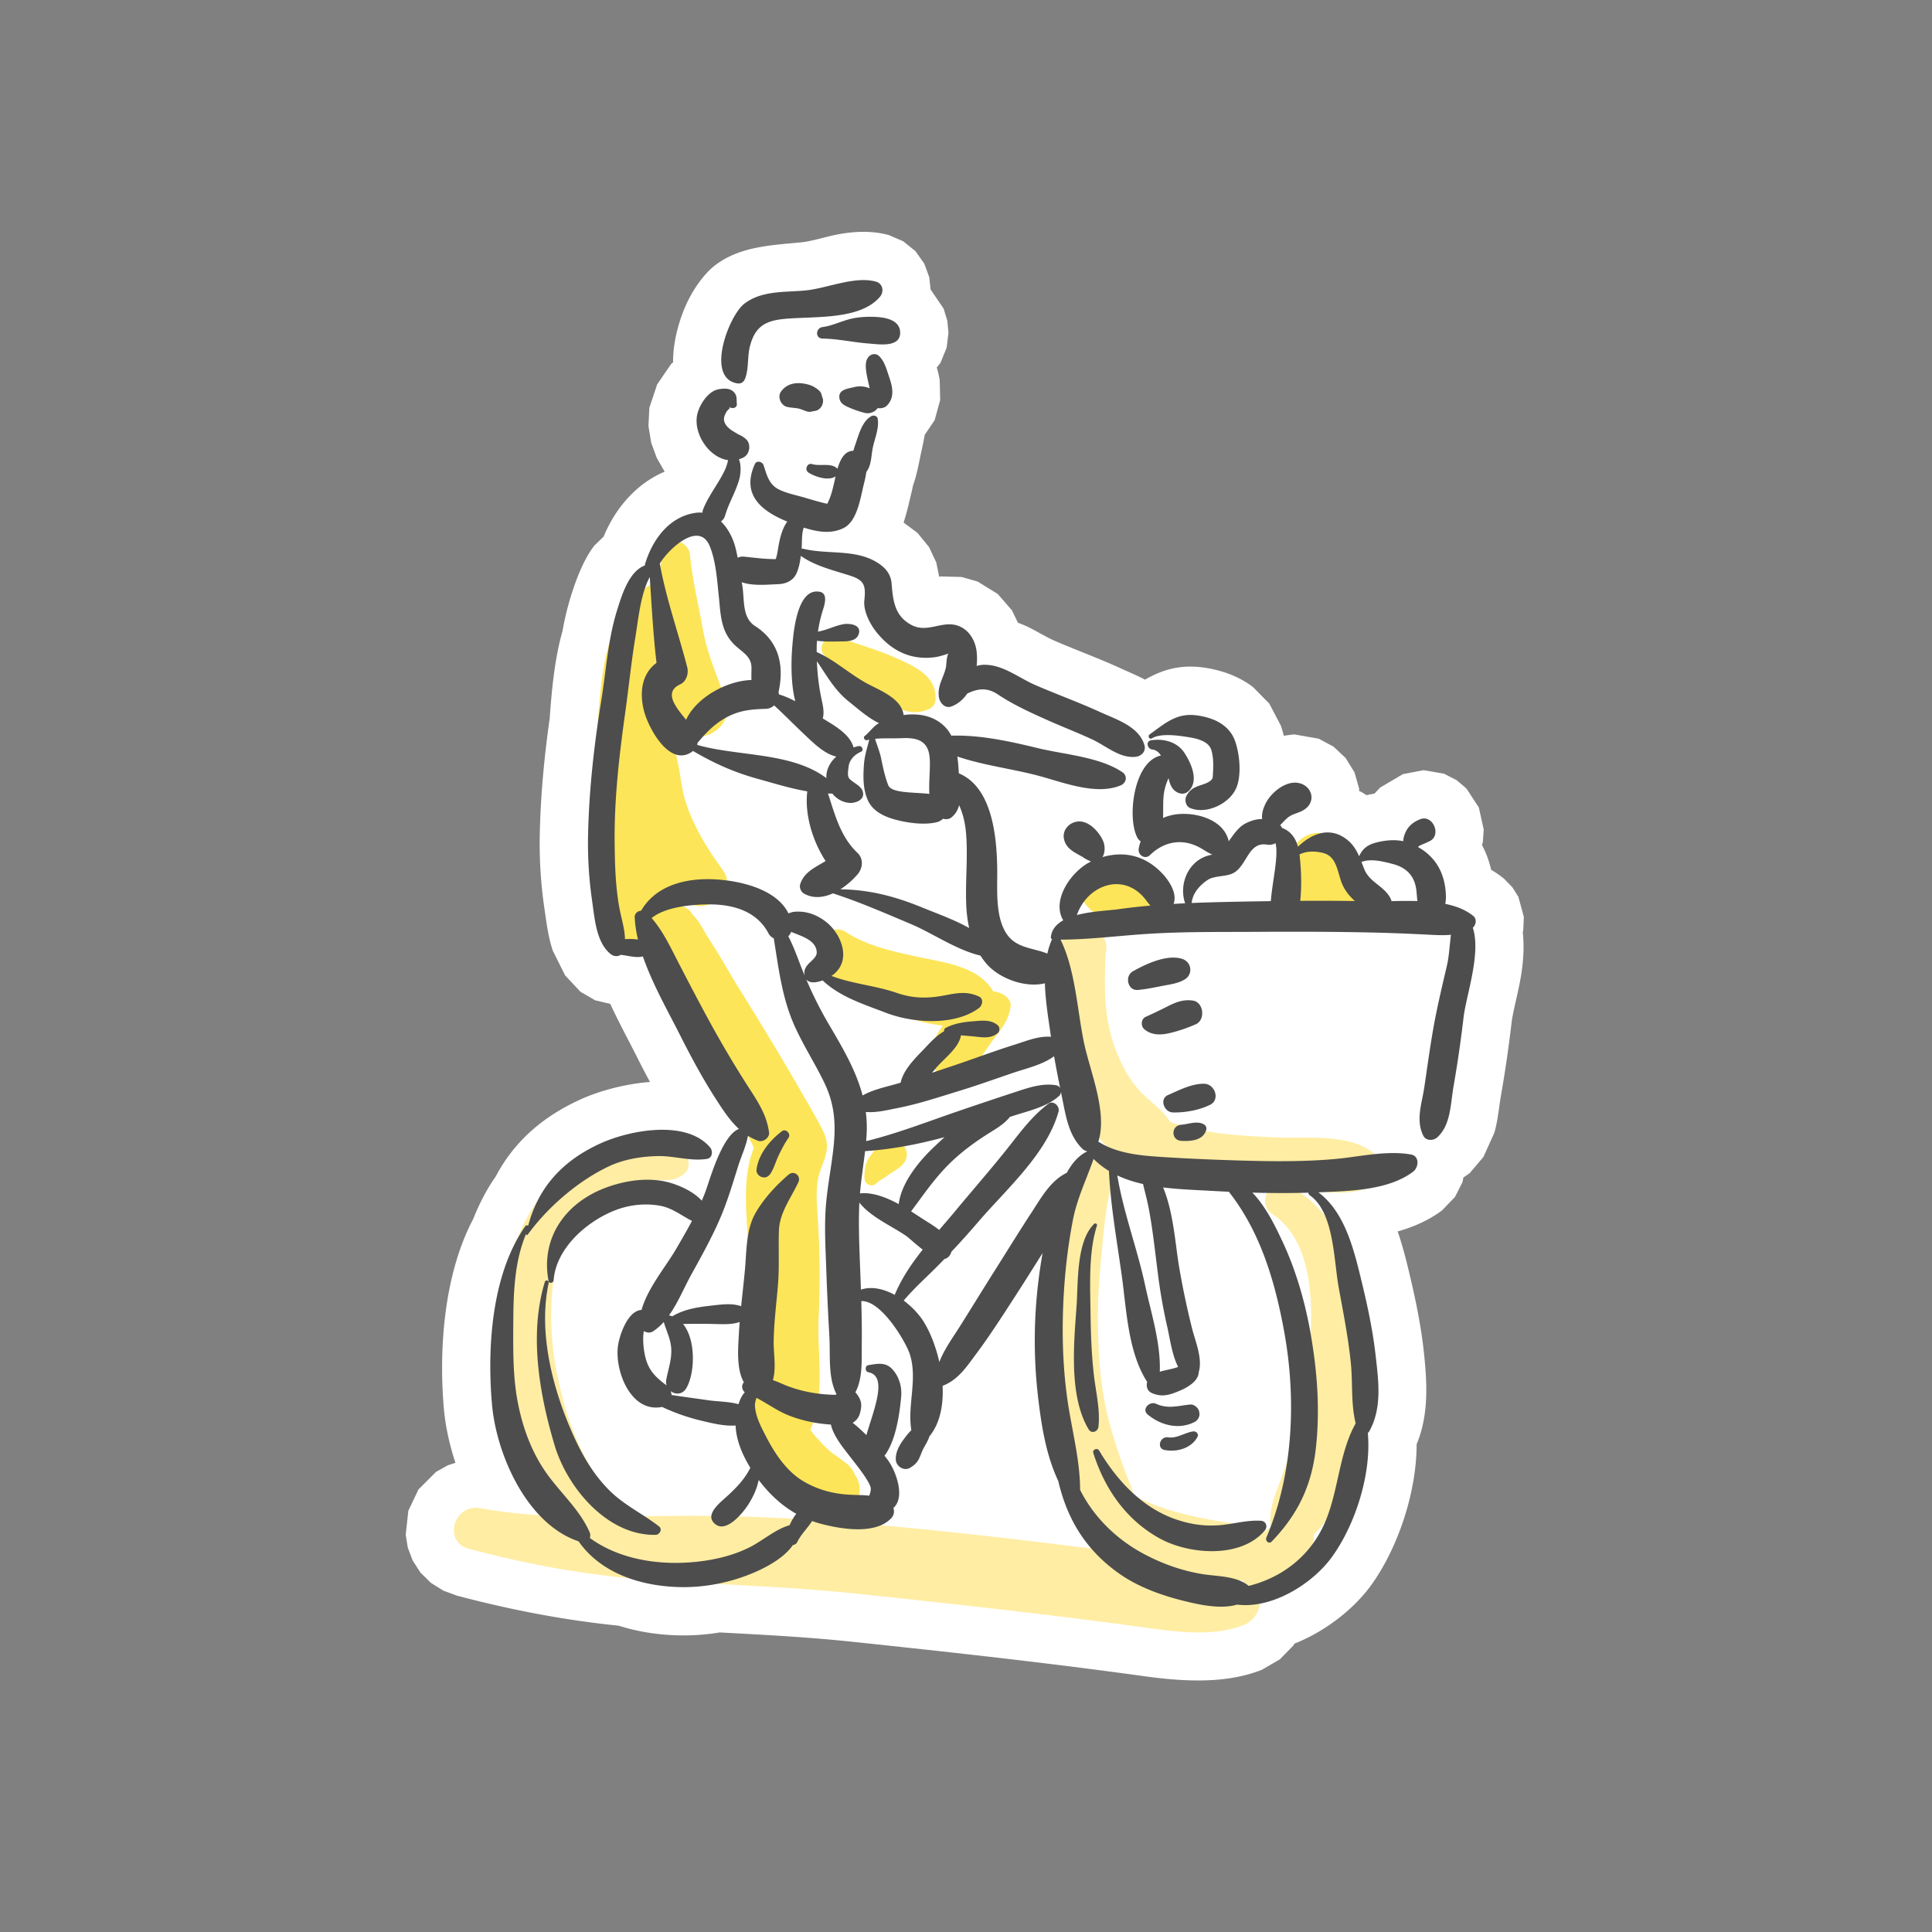
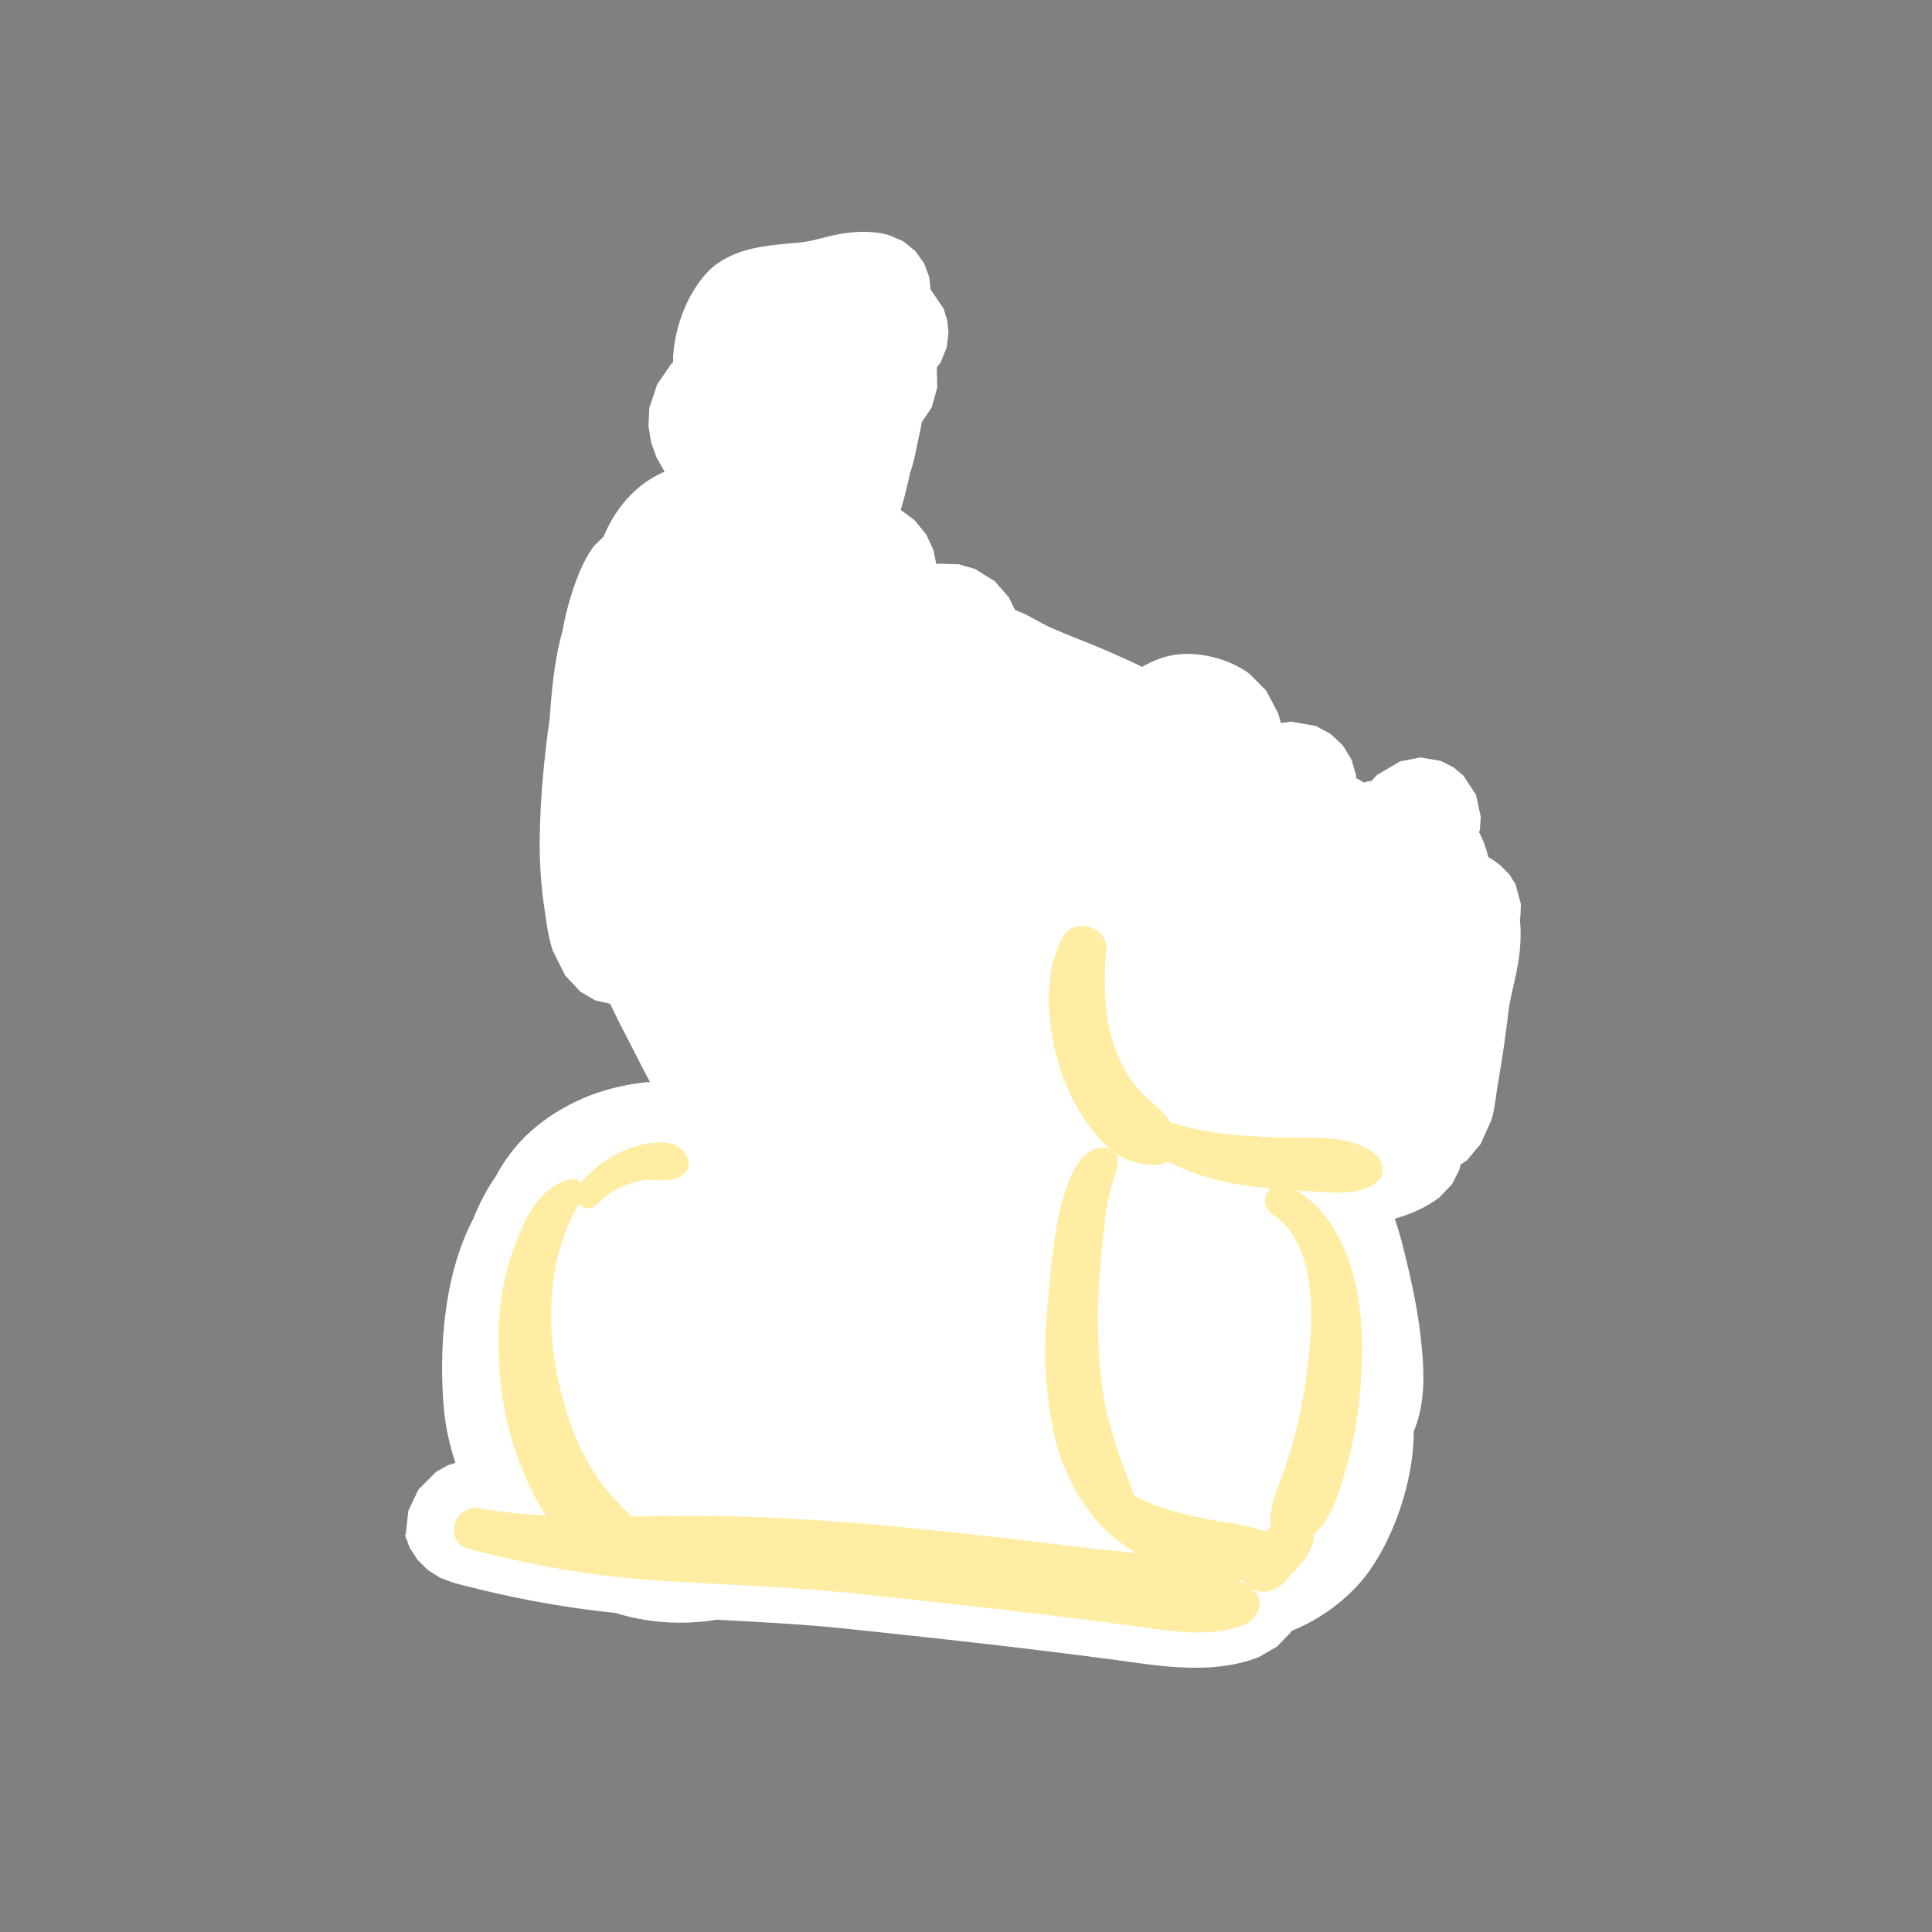
<svg xmlns="http://www.w3.org/2000/svg" width="200" height="200" fill="none" viewBox="0 0 200 200">
  <rect x="0" y="0" width="200" height="200" fill="#808080" stroke="none" />
-   <path fill="#fff" fill-rule="evenodd" d="M47.147 151.433c-.638-1.929-1.043-3.858-1.197-5.61-.541-6.161.01-13.901 3.027-19.614.617-1.538 1.385-3.08 2.333-4.404 1.857-3.541 4.803-6.213 8.899-8.044h.002c1.833-.819 4.456-1.556 7.076-1.753a109.7 109.7 0 0 1-1.404-2.7c-.84-1.665-1.833-3.495-2.713-5.39l-1.561-.366-1.522-.887-1.586-1.693-1.272-2.546c-.492-1.447-.684-3.108-.881-4.446a46.188 46.188 0 0 1-.47-7.624c.082-4.004.462-8.007 1.026-11.974.206-2.937.51-6.2 1.33-9.07a29.55 29.55 0 0 1 .842-3.523c.477-1.536 1.26-3.775 2.454-5.314l.958-.93c1.213-2.93 3.377-5.482 6.322-6.72l-.02-.024-.808-1.41-.57-1.56-.284-1.725.094-1.892v-.002l.804-2.414 1.464-2.137.187-.147c-.02-1.962.557-4.304 1.454-6.194.848-1.788 1.984-3.155 2.85-3.825 2.587-2 5.872-2.104 8.929-2.407 1.236-.122 2.668-.626 4.053-.867 1.783-.311 3.52-.314 5.07.12l1.469.635L94.769 26l.913 1.293.516 1.405.136 1.27 1.354 1.988.379 1.25.118 1.246-.188 1.539-.643 1.574-.378.475c.129.439.234.882.302 1.318l.049 2.059-.577 2.087-1.025 1.508c-.13.808-.327 1.61-.48 2.363-.19.93-.388 1.942-.726 2.864-.098.498-.215.962-.3 1.32-.166.709-.38 1.62-.678 2.536l1.442 1.074 1.195 1.47.746 1.59.297 1.466a7.44 7.44 0 0 1 .202-.023l2.116.058 1.668.473 2.082 1.287 1.466 1.693.619 1.278c.243.09.484.187.724.292 1.047.459 2.039 1.129 3.071 1.576 2.244.974 4.549 1.809 6.775 2.827.808.369 1.719.75 2.588 1.2 1.702-.972 3.48-1.558 5.837-1.28 1.926.229 3.837.897 5.331 2.039l1.697 1.72 1.203 2.299c.11.32.208.665.293 1.028l1.064-.142 2.555.449 1.524.816 1.271 1.19.911 1.485.482 1.686v.252l.211.073.556.345a12.3 12.3 0 0 1 .817-.165l.589-.625 2.364-1.391.002-.001 2.125-.407 2.114.366 1.308.669 1.012.855 1.292 1.973.504 2.293-.093 1.306-.087.286c.419.788.737 1.646.95 2.57a9.8 9.8 0 0 1 1.332.919l.002.002.855.874.633 1.009.561 2.064-.06 1.403-.05.178c.137 1.25.093 2.613-.101 3.996-.281 2-.901 4.062-1.063 5.417a134.594 134.594 0 0 1-1.084 7.451c-.221 1.25-.327 2.666-.703 3.925l-1.127 2.49-1.419 1.673-.651.45-.096.484-.77 1.519-1.331 1.389-.003.002c-1.332 1.003-2.909 1.712-4.601 2.189.4 1.173.725 2.355 1.003 3.49.709 2.892 1.344 5.796 1.679 8.759.371 3.281.571 6.697-.722 9.779 0 5.059-1.987 10.824-4.705 14.587-1.756 2.432-4.714 4.777-7.943 6.053l-.103.184-1.406 1.443-1.867 1.082h-.001c-3.711 1.468-8.026 1.236-12.217.658a627.476 627.476 0 0 0-9.667-1.258c-6.844-.838-13.702-1.582-20.56-2.306-4.555-.481-9.112-.717-13.67-.96a22.908 22.908 0 0 1-3.7.308c-2.262.001-4.588-.314-6.757-1.006h-.004c-5.694-.583-11.156-1.633-16.773-3.119l-1.38-.511-1.285-.803-1.088-1.07-.807-1.253-.5-1.33L42 158.88l.27-2.486 1.049-2.204 1.822-1.823 1.206-.676.8-.259Z" clip-rule="evenodd" />
+   <path fill="#fff" fill-rule="evenodd" d="M47.147 151.433c-.638-1.929-1.043-3.858-1.197-5.61-.541-6.161.01-13.901 3.027-19.614.617-1.538 1.385-3.08 2.333-4.404 1.857-3.541 4.803-6.213 8.899-8.044h.002c1.833-.819 4.456-1.556 7.076-1.753a109.7 109.7 0 0 1-1.404-2.7c-.84-1.665-1.833-3.495-2.713-5.39l-1.561-.366-1.522-.887-1.586-1.693-1.272-2.546c-.492-1.447-.684-3.108-.881-4.446a46.188 46.188 0 0 1-.47-7.624c.082-4.004.462-8.007 1.026-11.974.206-2.937.51-6.2 1.33-9.07a29.55 29.55 0 0 1 .842-3.523c.477-1.536 1.26-3.775 2.454-5.314l.958-.93c1.213-2.93 3.377-5.482 6.322-6.72l-.02-.024-.808-1.41-.57-1.56-.284-1.725.094-1.892v-.002l.804-2.414 1.464-2.137.187-.147c-.02-1.962.557-4.304 1.454-6.194.848-1.788 1.984-3.155 2.85-3.825 2.587-2 5.872-2.104 8.929-2.407 1.236-.122 2.668-.626 4.053-.867 1.783-.311 3.52-.314 5.07.12l1.469.635L94.769 26l.913 1.293.516 1.405.136 1.27 1.354 1.988.379 1.25.118 1.246-.188 1.539-.643 1.574-.378.475l.049 2.059-.577 2.087-1.025 1.508c-.13.808-.327 1.61-.48 2.363-.19.93-.388 1.942-.726 2.864-.098.498-.215.962-.3 1.32-.166.709-.38 1.62-.678 2.536l1.442 1.074 1.195 1.47.746 1.59.297 1.466a7.44 7.44 0 0 1 .202-.023l2.116.058 1.668.473 2.082 1.287 1.466 1.693.619 1.278c.243.09.484.187.724.292 1.047.459 2.039 1.129 3.071 1.576 2.244.974 4.549 1.809 6.775 2.827.808.369 1.719.75 2.588 1.2 1.702-.972 3.48-1.558 5.837-1.28 1.926.229 3.837.897 5.331 2.039l1.697 1.72 1.203 2.299c.11.32.208.665.293 1.028l1.064-.142 2.555.449 1.524.816 1.271 1.19.911 1.485.482 1.686v.252l.211.073.556.345a12.3 12.3 0 0 1 .817-.165l.589-.625 2.364-1.391.002-.001 2.125-.407 2.114.366 1.308.669 1.012.855 1.292 1.973.504 2.293-.093 1.306-.087.286c.419.788.737 1.646.95 2.57a9.8 9.8 0 0 1 1.332.919l.002.002.855.874.633 1.009.561 2.064-.06 1.403-.05.178c.137 1.25.093 2.613-.101 3.996-.281 2-.901 4.062-1.063 5.417a134.594 134.594 0 0 1-1.084 7.451c-.221 1.25-.327 2.666-.703 3.925l-1.127 2.49-1.419 1.673-.651.45-.096.484-.77 1.519-1.331 1.389-.003.002c-1.332 1.003-2.909 1.712-4.601 2.189.4 1.173.725 2.355 1.003 3.49.709 2.892 1.344 5.796 1.679 8.759.371 3.281.571 6.697-.722 9.779 0 5.059-1.987 10.824-4.705 14.587-1.756 2.432-4.714 4.777-7.943 6.053l-.103.184-1.406 1.443-1.867 1.082h-.001c-3.711 1.468-8.026 1.236-12.217.658a627.476 627.476 0 0 0-9.667-1.258c-6.844-.838-13.702-1.582-20.56-2.306-4.555-.481-9.112-.717-13.67-.96a22.908 22.908 0 0 1-3.7.308c-2.262.001-4.588-.314-6.757-1.006h-.004c-5.694-.583-11.156-1.633-16.773-3.119l-1.38-.511-1.285-.803-1.088-1.07-.807-1.253-.5-1.33L42 158.88l.27-2.486 1.049-2.204 1.822-1.823 1.206-.676.8-.259Z" clip-rule="evenodd" />
  <path fill="#FFEDA3" fill-rule="evenodd" d="M129.4 164.374c.11.083.22.167.328.254 1.395 1.118.373 3.058-.945 3.58-2.942 1.164-6.371.812-9.694.354a625.105 625.105 0 0 0-9.743-1.268c-6.872-.841-13.757-1.588-20.642-2.315-6.903-.729-13.81-.911-20.732-1.372-6.691-.445-12.947-1.555-19.418-3.267-2.758-.73-1.568-4.711 1.16-4.21 2.22.407 4.504.636 6.81.759a22.233 22.233 0 0 1-1.183-2.006c-2.046-3.917-3.195-8.097-3.588-12.494-.383-4.274-.116-8.75 1.31-12.829 1.08-3.088 2.717-6.865 6.12-7.5.403-.076.74.108.882.42 1.438-1.607 3.316-3.036 5.373-3.707 1.732-.565 4.779-1.112 5.682.982.246.568.272 1.208-.215 1.672-1.316 1.253-2.896.482-4.514.803-1.825.363-3.255 1.091-4.566 2.419-.652.66-1.455.475-1.924-.041-.253.696-.74 1.309-1.01 2.001-.643 1.66-1.201 3.348-1.487 5.111-.572 3.545-.425 7.377.329 10.884.797 3.704 2.053 7.442 4.249 10.566.944 1.342 2.112 2.497 3.23 3.692l.119.127c1.725-.024 3.438-.057 5.12-.07 6.93-.051 13.805.348 20.704.97 6.905.623 13.798 1.411 20.677 2.273 1.842.231 3.819.385 5.81.603-1.652-.953-3.824-2.63-4.956-4.477a10.238 10.238 0 0 1-1.412-2.086c-.988-1.933-1.798-3.927-2.229-6.06-.881-4.357-1.043-8.733-.579-13.15.328-3.122.933-17.384 6.363-16.092l.062.017c-.56-.469-1.092-1.036-1.629-1.702a20.15 20.15 0 0 1-3.543-6.682c-1.289-4.173-1.874-9.562.324-13.546 1.257-2.277 5.016-.837 4.428 1.616-.173 3.58-.25 6.871 1.117 10.312.591 1.487 1.429 3.016 2.547 4.173.608.629 1.294 1.151 1.926 1.752.416.395.75.83 1.077 1.297 3.514 1.253 7.303 1.447 11.01 1.606 3.2.138 8.107-.502 10.498 2.041.811.864.609 2.143-.359 2.782-1.677 1.108-3.864.942-5.801.812-.757-.05-1.514-.101-2.271-.155 5.395 3.309 6.876 10.822 6.783 16.71-.058 3.71-.418 7.596-1.416 11.181-.68 2.445-1.541 6.025-3.591 7.706.061.368.011.767-.168 1.146a4.751 4.751 0 0 1-.082.167 2.524 2.524 0 0 1-.037.105c-.173.475-.343.83-.687 1.205-.326.356-.601.766-.933 1.113-.832.869-1.472 1.867-2.727 2.159a2.589 2.589 0 0 1-1.957-.341Zm-1.153-.765c.31.183.611.377.904.584a2.274 2.274 0 0 1-.516-.602 8.59 8.59 0 0 1-.388.018Zm-10.87-8.817c1.373.776 2.848 1.302 4.38 1.726 1.926.533 3.916.909 5.895 1.182.881.122 1.65.366 2.508.556a3 3 0 0 1 .739.299l.063-.045c.177-.125.385-.278.608-.425a2.702 2.702 0 0 1-.081-.664c-.004-1.376.5-2.691 1.04-4.116a48.773 48.773 0 0 0 2.598-10.066c.747-5.081 1.696-14.181-3.372-17.522-1.118-.737-.954-2.039-.211-2.707a91.385 91.385 0 0 1-1.568-.154c-3.189-.341-6.261-1.185-9.101-2.604-.351.23-.796.361-1.335.347-1.632-.043-2.895-.443-4.015-1.202.141.206.222.452.214.698-.035 1.05-.526 2.092-.789 3.103-.37 1.417-.548 2.851-.692 4.306-.288 2.906-.604 5.847-.603 8.768 0 3.65.226 7.408 1.176 10.947a56.549 56.549 0 0 0 1.758 5.412c.257.678.59 1.414.788 2.161Z" clip-rule="evenodd" />
-   <path fill="#FDE559" fill-rule="evenodd" d="M68.93 99.649a4.485 4.485 0 0 1-1.424-.247c-3.831-1.271-5.227-6.118-5.742-9.73-.548-3.842-.541-7.606-.142-11.464.588-5.678.16-15.372 6.37-17.98a.932.932 0 0 1 .124-.04c.158-1.09.339-2.15.516-3.158.298-1.692 2.65-1.102 2.792.378.246 2.594.884 5.212 1.346 7.777.484 2.693 1.552 4.934 2.416 7.48.87 2.566-2.917 4.93-4.687 2.728-1.618-2.011-2.403-4.422-2.698-6.963a64.045 64.045 0 0 0-.125 3.999c-.005.928-.021 1.857-.038 2.787.148-.012.306.004.458.045 0-.01.003-.02.004-.028 2.14.768 2.188 5.394 2.736 7.304.794 2.77 2.314 5.227 3.986 7.527 1.61 2.215-1.406 4.519-3.466 3.466a8.513 8.513 0 0 1-1.941-1.364c.063.12.128.24.195.36.202.354.469.777.74 1.237a1.754 1.754 0 0 1 1.359.943c.718.674 1.169 1.719 1.796 2.672 1.098 1.67 2.056 3.433 3.114 5.13 2.313 3.714 4.589 7.471 6.76 11.27.625 1.093 1.27 2.181 1.828 3.311 1.045 2.12-.288 3.262-.572 5.227-.181 1.259-.054 2.645.028 3.91.222 3.441.242 6.851.08 10.298-.168 3.601.724 8.041-.81 11.369a1.842 1.842 0 0 1-.054.109c.216.307.447.602.7.877.593.639 1.15 1.259 1.869 1.756.24.166 1.187.836 1.402 1.051.295.297.518.635.67 1.015.926 1.281.477 3.402-1.245 3.768-1.615.344-2.99.498-4.466-.565-1.247-.899-2.38-1.868-3.231-3.165-1.317-2.005-2.754-4.775-2.44-7.25.102-.791.5-1.436 1.042-1.825-.26-1.329-.354-2.701-.45-3.908-.233-2.959-.206-5.887-.201-8.852.007-3.922-.98-8.343.517-12.086-1.772-3.601-3.784-7.106-5.563-10.7-1.22-2.465-2.55-5.149-3.341-7.786-.062-.206-.135-.436-.212-.683Zm2.968-4.367.014.097-.01-.093-.004-.004Zm25.703 10.89c-2.127-.231-4.363-1.034-5.936-1.618-3.111-1.153-6.566-2.756-6.952-6.44-.148-1.405 1.728-2.396 2.85-1.635 2.034 1.378 4.914 2.027 7.278 2.54 2.624.572 6.175.937 7.795 3.322.065.095.119.193.164.292.252.019.505.075.755.174.547.217 1.141.715 1.059 1.39-.196 1.61-1.223 2.617-2.132 3.901-1 1.412-1.867 3.108-3.744 3.433-.994.173-1.795-.256-2.142-1.216-.545-1.511.097-2.927 1.005-4.143Zm-6.88 16.327a.727.727 0 0 1-1.23-.509c-.021-.706.05-1.513.45-2.113.455-.68.937-1.23 1.636-1.662.708-.437 1.674-.157 2.086.547.453.773.12 1.594-.547 2.085-.146.107-.385.287-.67.46-.133.081-.267.162-.393.253-.137.096-.167.118-.091.068-.397.323-.863.523-1.24.871Zm-5.308-54.581c-.913-.77.057-2.373 1.162-1.996 2.29.779 4.507 1.404 6.719 2.434 1.748.815 3.62 1.796 3.563 3.989-.01.39-.208.813-.572.996-2.175 1.102-3.991-.378-5.803-1.518-1.852-1.165-3.406-2.505-5.07-3.905Zm26.392 23.413c.211-1.133 1.565-2.112 2.584-1.381a.82.82 0 0 1 .099.007c.061.013.105.022.132.029.133.018.267.035.4.054.442.079.868.243 1.307.342.602.135 1.248.313 1.768.656.444.292.767.563 1.073 1.006.135.176.235.37.302.583l-.037-.132c.772 1.04-.044 2.62-1.188 2.919.648-.168-1.121.306-1.185.305-.465-.013-.937-.054-1.388-.173-.664-.175-1.329-.492-1.943-.808-.733-.378-1.256-.9-1.683-1.603a2.354 2.354 0 0 1-.255-1.75l.014-.054Zm1.912-1.396a5.97 5.97 0 0 1-.119-.05c-.581.033-.284.043.119.05Zm25.405-.795c.014.022.048.09.104.207.083.189.166.38.273.558.19.168.912.68.234.239 1.51.986 2.137 2.92 1.189 4.538-.942 1.61-2.94 2.034-4.539 1.19-1.574-.83-2.588-2.364-2.924-4.094-.298-1.537-.101-3.758 1.149-4.848.944-.823 2.502-1.035 3.418 0a4.22 4.22 0 0 1 .958 1.75c.044.154.088.308.138.46Zm.087.237.012.028-.012-.028Z" clip-rule="evenodd" />
-   <path fill="#4D4D4D" fill-rule="evenodd" d="M83.872 42.636a1.192 1.192 0 0 1-.495-.101c-.207-.064-.403-.158-.611-.217-.384-.107-.791-.084-1.277-.192-.64-.142-1.04-1.028-.643-1.583.589-.827 1.513-.996 2.469-.815.37.07.762.187 1.077.399.236.158.453.304.6.556 0 .008.155.502.195.618.096.5-.223 1.126-.756 1.219.408-.072-.525.102-.56.116Zm1.315-1.335a.7.7 0 0 0-.02-.08c.033.113.035.124.02.08Zm5.677.939a1.295 1.295 0 0 1-1.38.495 10.26 10.26 0 0 1-1.618-.563c-.504-.22-.956-.46-.98-1.078-.031-.804.973-.872 1.538-1.02a2.513 2.513 0 0 1 1.602.124 1.637 1.637 0 0 0-.02-.096c-.094-.434-.202-.863-.28-1.3-.095-.55-.218-1.302.13-1.785.276-.382.79-.503 1.154-.15.582.57.773 1.399 1.028 2.14.35 1.02.614 2.104-.208 2.964-.241.252-.622.336-.966.269ZM59.896 159.56c-5.351-1.793-8.508-8.979-8.965-14.175-.517-5.883-.038-13.476 3.444-18.447a.205.205 0 0 1 .3-.053c1.068-4.021 3.618-6.79 7.575-8.559 2.993-1.337 8.792-2.446 11.257.452.309.363.26 1.092-.314 1.187-1.665.277-3.368-.316-5.058-.287-1.75.03-3.553.323-5.15 1.082-3.165 1.508-6.297 4.212-8.361 7.056-.055.075-.17.031-.151-.064l.015-.076c-1.2 2.793-1.332 5.966-1.35 8.968-.014 2.748-.071 5.673.436 8.383.479 2.561 1.354 5.052 2.823 7.223 1.475 2.178 3.574 3.936 4.636 6.353a.86.86 0 0 1 .028.61c2.905 2.113 6.722 2.775 10.274 2.528 2.149-.149 4.347-.601 6.285-1.577 1.32-.665 2.71-1.891 4.118-2.275.19-.423.412-.834.696-1.179-1.264-.71-2.372-1.664-3.345-2.817a17.338 17.338 0 0 1-.55-.686c-.178.881-.542 1.7-1.072 2.536-.507.801-2.2 2.92-3.363 2.079-1.206-.871.204-2.076.905-2.7 1.023-.909 2.056-1.93 2.666-3.177-.832-1.351-1.482-2.897-1.523-4.377-1.184.087-2.498-.249-3.55-.499a21.104 21.104 0 0 1-4.064-1.423c-3.195.634-4.853-3.591-4.583-6.172.122-1.172 1.016-3.812 2.46-3.87.619-2.255 2.496-4.451 3.598-6.347.552-.951 1.108-1.9 1.622-2.869-1.07-.536-2.03-1.333-3.281-1.564-1.567-.291-3.208-.109-4.693.471-2.897 1.132-6.1 3.905-6.351 7.239-.021.283-.467.385-.526.071-.85-4.552 1.849-8.248 6.202-9.756 2.03-.704 4.38-1.015 6.477-.381 1.08.327 2.359.927 3.187 1.827.133-.31.26-.622.379-.939.43-1.149 1.698-5.815 3.463-6.49-.926-.845-1.628-1.928-2.348-3.04-1.404-2.17-2.633-4.462-3.796-6.769-1.225-2.428-2.825-5.224-3.795-8.047a2.483 2.483 0 0 1-.716.055c-.532-.03-1.055-.166-1.588-.221-.296.204-.721.17-1.038-.083-1.503-1.203-1.654-3.723-1.916-5.507a41.202 41.202 0 0 1-.418-6.796c.096-4.677.624-9.35 1.372-13.966.49-3.033.688-6.28 1.602-9.22.474-1.526 1.226-4.125 2.916-4.741a.606.606 0 0 1 .027-.202c.75-2.437 2.422-4.777 5.094-5.222.292-.05.57-.058.836-.033a.86.86 0 0 1 .06-.34c.459-1.164 1.167-2.118 1.786-3.191.298-.517.58-1.038.732-1.62.027-.103.049-.2.07-.29-1.955-.265-3.545-2.655-3.22-4.59.174-1.03 1.11-2.561 2.26-2.752.52-.086 1.126-.133 1.536.276.385.385.286.766.329 1.245.036.407-.417.515-.703.366-.107.03-.112.057-.016.079-.142.128-.29.253-.381.424-.18.333-.315.655-.174 1.024.237.622.88.926 1.44 1.264.285.12.519.26.768.477.572.498.425 1.569-.246 1.908-.157.08-.315.143-.472.19.264.636.184 1.54.029 2.092-.364 1.294-1.084 2.442-1.457 3.726a1.098 1.098 0 0 1-.435.62c.753.718 1.268 1.759 1.523 2.782.08.324.148.65.208.976.185-.096.415-.142.69-.113 1.077.11 2.168.26 3.256.25l.05-.167c.094-.313.139-.617.192-.94.126-.758.364-2.011.953-2.771-2.588-1.064-4.814-2.721-3.36-5.957.19-.42.783-.247.904.119.335 1.01.55 1.999 1.589 2.51.81.398 1.703.566 2.565.815.242.07 2.409.72 2.447.647.407-.778.593-1.67.786-2.52l.065-.294c-.762.497-2.11.035-2.791-.39-.456-.283-.165-1.051.373-.884.803.25 1.983-.178 2.608.476l.008.008c.266-.913.72-1.87 1.64-1.858.077-.275.167-.54.25-.78.335-.964.672-2.287 1.622-2.814.23-.127.6-.027.65.265.168.988-.314 2.066-.512 3.035-.167.818-.137 1.82-.663 2.472-.073.583-.236 1.163-.331 1.568-.3 1.275-.663 3.558-2.001 4.234-1.326.67-2.78.403-4.145-.033-.242.636-.167 1.524-.225 2.188a.423.423 0 0 1 .196.005c2.415.6 5.242.029 7.478 1.329.89.518 1.552 1.18 1.642 2.259.145 1.749.297 3.382 2.085 4.312 1.689.878 3.232-.582 4.915.114 1.068.44 1.688 1.537 1.807 2.657.049.46.049.956-.003 1.459.255-.077.516-.121.781-.123 1.946-.018 3.568 1.35 5.297 2.1 2.214.96 4.489 1.78 6.685 2.785 1.699.778 4.049 1.49 4.61 3.443.184.642-.318 1.134-.914 1.199-1.642.179-3.075-1.142-4.514-1.81-1.539-.713-3.122-1.32-4.669-2.013-1.733-.776-3.491-1.573-5.074-2.633-1.18-.79-2.162-.57-3.172-.093-.407.597-.945 1.074-1.624 1.332-.698.265-1.244-.396-1.317-1.003-.144-1.19.458-1.884.728-3.014.055-.23.068-1.384.308-1.465-.543.182-1.072.352-1.644.412-2.433.254-4.374-.758-5.88-2.655-.646-.815-1.338-2.153-1.225-3.24.157-1.52.038-2.088-1.482-2.574-1.702-.546-3.62-.998-5.095-2.045-.076.614-.187 1.216-.44 1.795-.338.774-1.086 1.102-1.892 1.135-1.23.049-2.606.2-3.788-.202l.033.166c.297 1.472-.076 3.453 1.343 4.362 2.494 1.599 3.04 4.072 2.44 6.84.017.08.028.16.03.24.59.18 1.156.426 1.704.713-.498-1.882-.413-4.33-.33-5.431.113-1.465.45-6.398 2.887-5.893.846.175.463 1.367.307 1.858-.235.74-.41 1.495-.52 2.26.899-.151 1.7-.59 2.6-.764.596-.116 1.899.008 1.637.959-.256.93-1.45.805-2.202.824-.72.017-1.426.013-2.136-.068-.02.273-.03.548-.03.824v.336c1.913.842 3.492 2.363 5.359 3.336 1.323.689 3.444 1.528 3.639 3.189.06-.01.123-.017.185-.024 1.592-.174 3.164.17 4.254 1.415.197.225.36.475.5.743 3.01-.091 6.082.593 8.989 1.297 2.72.658 6.376.904 8.713 2.48.577.388.425 1.126-.179 1.374-2.566 1.05-5.943-.32-8.476-.994-2.768-.737-5.707-1.077-8.425-2 .085.594.124 1.19.156 1.742 3.412 1.426 3.908 6.377 3.972 9.72.038 2.026-.218 4.635.741 6.503.981 1.912 2.798 1.774 4.451 2.437a8.13 8.13 0 0 1 .48-1.486c-.074-.043-.129-.121-.119-.21.083-.798.579-1.354 1.283-1.75-1.259-2.108.87-5.125 2.85-6.073l.018-.008c-.058-.03-.113-.061-.164-.086-.075-.037-.437-.168-.159-.1-.251-.061-.341-.168-.535-.284-.781-.468-1.618-.777-1.903-1.744-.295-.998.505-1.882 1.474-1.936 1.081-.061 2.085 1.032 2.515 1.946.247.526.26 1.233-.032 1.743 2.31-.682 4.556-.125 6.307 1.824.702.78 1.439 2.009 1.05 3.019.399-.023.798-.044 1.197-.063-.711-2.068.42-4.634 2.773-5.027a.405.405 0 0 0 .048-.01c-.384-.16-.748-.401-1.064-.592-1.847-1.12-3.829-.88-5.389.634-.532.516-1.293-.013-1.17-.682.047-.254.113-.498.199-.73a1.127 1.127 0 0 1-.334-.376c-1.096-2.008-.41-7.918 2.432-8.513-.21-.327-.491-.58-.898-.623-.499-.052-.71-.857-.129-.951 1.278-.205 2.694.14 3.449 1.284.689 1.044 1.546 2.9.458 3.957-.425.413-.98.34-1.413 0-.413-.325-.566-.815-.675-1.325a5.638 5.638 0 0 0-.535 2.099c-.041.655-.009 1.346-.039 2.023a5.003 5.003 0 0 1 1.469-.388c1.857-.203 4.483.456 5.217 2.405.043.113.083.249.113.395.502-.691.988-1.455 1.73-1.841.604-.313 1.164-.466 1.732-.456-.064-.541.096-1.078.34-1.58.594-1.221 2.303-2.615 3.732-2.07 1.185.453 1.42 1.895.344 2.63-.682.468-1.239.405-1.844.936-.247.217-.469.475-.705.715a.956.956 0 0 1 .193.286c.846.309 1.379.982 1.65 1.944 1.384-1.337 3.258-2.142 5.049-.754.637.494.993 1.09 1.281 1.748.282-.675.767-1.151 1.646-1.393.924-.254 1.96-.377 2.919-.173.001-.303.101-.622.237-.922.308-.677.848-1.093 1.529-1.354 1.319-.506 2.229 1.672.96 2.277-.168.08-.325.158-.501.228-.02.007-.189.08-.201.082-.156.075-.411.199-.197.086a2.13 2.13 0 0 0-.174.097l-.048.032a1.713 1.713 0 0 1-.062.058l-.02.019c1.886 1.047 2.855 2.813 2.894 5.137.004.232-.017.49-.067.747 1.112.228 2.122.614 2.908 1.26.38.313.28.915-.056 1.213.872 2.673-.682 6.974-.957 9.274a129.423 129.423 0 0 1-1.042 7.173c-.316 1.785-.272 3.979-1.68 5.252-.411.372-1.184.377-1.455-.187-.788-1.641-.144-3.272.116-5.021.335-2.252.636-4.522 1.056-6.76.367-1.946.825-3.849 1.273-5.775.241-1.034.284-2.15.426-3.225-.809.075-1.645.022-2.467-.02-1.965-.1-3.931-.18-5.899-.221-3.92-.085-7.842-.09-11.763-.066-3.826.023-7.669-.032-11.488.224-2.938.197-5.859.573-8.797.585 1.542 3.139 1.726 7.305 2.425 10.656.619 2.969 2.459 7.211 1.486 10.251 1.795 1.159 4.093 1.424 6.218 1.565 2.879.191 5.773.314 8.657.397 3.168.091 6.352.121 9.512-.151 2.607-.225 5.362-.924 7.962-.482.937.159.823 1.343.233 1.788-2.592 1.952-6.654 1.999-9.774 2.131l-.027.001c2.659 2.001 3.604 5.665 4.355 8.731.658 2.685 1.256 5.38 1.567 8.131.299 2.644.694 5.435-.64 7.852a.668.668 0 0 1-.165.199c.392 4.279-1.32 9.521-3.707 12.825-1.995 2.763-6.166 5.402-9.83 4.942-1.738.518-4.063-.019-5.638-.416-2.293-.579-4.634-1.431-6.58-2.806-3.483-2.461-5.385-5.673-6.289-9.573-1.258-2.658-1.74-5.71-2.081-8.59a50.432 50.432 0 0 1 .015-12.024c.118-.977.264-1.98.441-2.985-.905 1.44-1.808 2.883-2.733 4.311-1.345 2.079-2.686 4.18-4.167 6.166-.987 1.322-1.832 2.629-3.406 3.252a.396.396 0 0 1-.045.015c.098 1.978-.262 3.899-1.362 5.227-.15.508-.53 1.047-.72 1.468-.153.338-.268.72-.462 1.036-.214.347-.456.522-.788.736-.653.42-1.512-.132-1.515-.87-.004-.912.493-1.635 1.036-2.345.162-.211.358-.448.58-.655-.445-2.534.675-5.287-.167-7.884-.402-1.242-2.936-5.574-5.018-5.481.042 1.488.067 2.975.049 4.467-.021 1.626.122 3.503-.663 4.979.05.051.099.106.143.163.534.706.56 1.21.317 2.048a1.562 1.562 0 0 1-.744.939c.492.381.97.819 1.425 1.277.746-2.581 2.26-6.124.203-6.51-.36-.067-.371-.677 0-.734.899-.14 1.759-.354 2.47.407.71.76 1.023 1.836.927 2.872-.156 1.694-.533 4.541-1.725 6.098.092.115.18.228.266.338.928 1.194 1.922 3.986.648 5.073a.989.989 0 0 1-.203 1.039c-1.621 1.754-5.205 1.149-7.288.597-.314-.083-.62-.179-.918-.287-.466.738-1.127 1.351-1.526 2.156a.587.587 0 0 1-.465.333c-.907 1.338-2.777 2.315-4.051 2.859-2.242.955-4.775 1.493-7.218 1.494-4.108.001-8.496-1.281-10.912-4.739Zm16.556-14.199c.145-.475.354-.919.648-1.225-.3-.264-.38-.734-.096-1.033-.786-1.407-.598-3.516-.517-5.007.023-.416.052-.831.085-1.246-.79.28-1.687.233-2.548.213a62.092 62.092 0 0 0-3.315-.003c1.364 1.67 1.23 5.124.342 6.638-.403.688-1.14.686-1.625.314.05.128.082.261.095.395 1.22.199 2.453.346 3.669.529 1.067.16 2.224.139 3.262.425Zm1.856-.655c-.087.286-.182.573-.15.92.103 1.114.614 2.053 1.114 3.027.896 1.745 2.09 3.579 3.8 4.629 1.51.925 3.197 1.373 4.964 1.456.654.031 1.318.022 1.955.094.157-.548.296-.719-.122-1.44-.555-.956-1.265-1.803-1.935-2.68-.537-.703-1.673-2.049-1.917-3.241-1.49-.093-2.981-.398-4.364-.943-1.194-.471-2.221-1.245-3.345-1.822Zm-11.655-6.919c-.137.744-.045 1.625.044 2.164.28 1.687.942 2.446 2.252 3.425l.057.045a1.2 1.2 0 0 1-.034-.6c.21-1.115.597-2.129.508-3.294-.074-.97-.514-1.78-.766-2.676a5.608 5.608 0 0 1-1.094.959c-.313.205-.684.162-.967-.023Zm10.774-20.208c-.186 1.064-.696 2.122-1.012 3.13-.494 1.578-.971 3.188-1.583 4.725-.908 2.279-2.132 4.448-3.313 6.593-.717 1.304-1.354 2.869-2.264 4.143.119.023.232.054.34.092 1.22-.718 2.55-.941 3.958-1.096 1.018-.112 2.182-.298 3.17.051.128-1.25.275-2.497.39-3.75.18-1.936.103-4.197 1.117-5.932.874-1.496 2.086-2.804 3.396-3.93.573-.493 1.33.114 1.018.786-.745 1.61-1.937 3.124-2.007 4.971-.071 1.861.053 3.695-.096 5.563-.157 1.962-.42 3.93-.45 5.901-.018 1.312.285 2.78-.083 4.045.319.108.638.24.956.38 1.738.764 3.663 1.121 5.562 1.141l.06-.081c-.883-1.746-.623-4.01-.726-5.906a316.472 316.472 0 0 1-.321-6.885c-.071-2.162-.212-4.367-.056-6.528.145-2.025.553-4.009.78-6.023.283-2.492.177-4.582-.926-6.876-.943-1.962-2.135-3.806-3.036-5.784-1.361-2.989-1.69-6.058-2.203-9.178a1.166 1.166 0 0 1-.546-.51c-1.171-2.252-3.56-2.982-6.02-2.998-1.612-.011-4.576.19-6.075 1.413 1.224 1.406 2.014 3.152 2.87 4.802 1.069 2.058 2.14 4.119 3.257 6.151a112.98 112.98 0 0 0 3.587 6.068c1.07 1.691 2.17 3.146 2.44 5.174.075.555-.631 1.05-1.133.863a5.83 5.83 0 0 1-1.051-.515ZM66.043 97.265a12.689 12.689 0 0 1-.34-2.294c-.02-.412.312-.671.664-.695 1.514-2.592 4.55-3.403 7.608-3.247 2.528.129 6.389.954 7.644 3.524.245-.093.466-.152.579-.163 1.225-.118 2.327.279 3.292 1.024 1.594 1.232 2.696 3.947.788 5.466a2.674 2.674 0 0 1-.204.147c2.138.822 4.56.998 6.72 1.745 1.764.611 3.24.606 5.055.258 1.292-.249 2.272-.426 3.48.123.529.24.376.932 0 1.209-2.527 1.862-6.861 1.545-9.616.482-2.271-.875-4.771-1.646-6.555-3.354-.65.244-1.36.332-1.695-.11a39.873 39.873 0 0 0 2.299 4.589c1.449 2.463 2.848 4.822 3.533 7.434 1.136-.64 2.503-.9 3.749-1.268l.19-.057c.264-1.278 1.438-2.466 2.288-3.345.62-.641 1.36-1.511 2.215-1.98-.022-.13.026-.277.148-.341.858-.452 1.806-.607 2.764-.681.928-.071 1.891-.232 2.638.402.224.189.229.626 0 .815-.775.64-1.695.413-2.638.329-.391-.035-.785-.065-1.177-.101a.78.78 0 0 1-.018.136c-.295 1.259-1.797 2.337-2.61 3.303-.117.139-.238.287-.362.438.714-.235 1.428-.475 2.142-.714 2.125-.711 4.228-1.512 6.365-2.181 1.291-.403 2.503-.93 3.805-.832l-.025-.18c-.231-1.66-.553-3.522-.601-5.355-2.097.509-4.825-.538-6.112-2.1a8.05 8.05 0 0 1-.561-.768c-2.52-.595-4.948-2.322-7.271-3.298-2.606-1.095-5.297-2.273-8-3.144-.972.437-2.023.562-2.975.033-.334-.185-.53-.632-.408-1 .42-1.275 1.579-1.73 2.625-2.378-1.36-2.096-2.182-4.84-1.896-7.214-1.738-.297-3.452-.833-5.144-1.301-2.474-.685-4.508-1.606-6.685-2.88a2.02 2.02 0 0 1-.547.324c-2.174.89-4.126-2.872-4.536-4.496-.495-1.963-.182-3.858 1.305-4.953-.351-2.945-.503-5.922-.7-8.883-.954 1.753-1.194 4.446-1.474 6.139-.44 2.653-.707 5.339-1.08 8.002-.617 4.405-1.126 8.859-1.082 13.314.022 2.242.08 4.509.477 6.722.19 1.062.57 2.205.593 3.31.42-.025.913-.033 1.346.045ZM77.79 70.393c-.015-.367-.002-.753.004-1.206.015-1.282-.985-1.672-1.783-2.462-1.444-1.428-1.408-3.204-1.61-5.103-.176-1.647-.297-3.56-.934-5.097-1.062-2.564-4.074.089-5.167 1.804.664 3.667 1.91 7.147 2.842 10.745.163.627-.083 1.473-.717 1.763-1.751.8-.51 2.336.6 3.67 1.05-2.284 4.177-4.036 6.765-4.114Zm7.383 3.98c1.263.77 2.788 1.624 3.18 2.977l.007.024c.173-.053.348-.1.522-.138.336-.074.592.432.246.584-.668.293-1.233.859-1.293 1.626-.03.376-.17.932.154 1.227.529.483 1.26.73 1.358 1.412.109.754-.821 1.078-1.427 1.029-.72-.058-1.342-.44-1.77-.977a.515.515 0 0 1-.112.012c-.108 0-.216-.002-.323-.005.722 2.21 1.293 4.479 3.05 6.146.659.623.552 1.597 0 2.233a8.28 8.28 0 0 1-1.771 1.54c2.958.03 5.614.709 8.456 1.874 1.529.627 3.312 1.254 4.878 2.132a13.696 13.696 0 0 1-.307-2.514c-.088-2.392.177-4.8-.007-7.188-.09-1.155-.324-2.128-.727-3.015-.127.497-.376.946-.831 1.294-.227.174-.556.186-.838.11a1.354 1.354 0 0 1-.625.352c-1.32.343-3.256.06-4.553-.331-1.09-.328-2.144-.88-2.62-1.977-.498-1.154-.473-2.446-.383-3.677.066-.918.34-1.718.548-2.553a3.445 3.445 0 0 0-.217.05c-.233.063-.46-.26-.251-.43.543-.442.868-.985 1.474-1.332-1.151-.543-2.244-1.541-3.112-2.228-1.48-1.17-2.286-2.69-3.315-4.18a23.49 23.49 0 0 0 .419 3.632c.15.767.393 1.543.19 2.29Zm1.402 3.948c-1.231-.27-2.372-1.413-3.226-2.215-1.082-1.018-2.117-2.081-3.21-3.084-.23.21-.53.349-.877.358-1.73.048-3.002.198-4.51 1.147-1.01.636-1.785 1.465-2.532 2.362-.012.077-.03.15-.052.222 4.247 1.215 9.77.725 13.379 3.44a2.44 2.44 0 0 1 .129-.918c.182-.53.5-.962.899-1.312Zm9.632 3.863c-.088-1.49.206-3.235-.054-4.287-.341-1.377-1.537-1.542-2.83-1.482-.812.038-1.84-.021-2.736.067.199.666.485 1.336.624 2.012.192.935.392 1.912.746 2.802.332.835 2.685.704 4.25.888Zm16.302 36.984a.914.914 0 0 1-.474-.258c-1.391-1.375-1.685-3.288-2.061-5.146l-.145-.718a.6.6 0 0 1-.187.403c-1.244 1.128-3.129 1.536-4.691 2.042l-.407.132c-.659.831-1.628 1.33-2.514 1.904-1.289.835-2.523 1.753-3.628 2.823-1.603 1.552-2.783 3.31-4.085 5.052.409.256.794.51 1.144.74.41.27 1.125.68 1.762 1.18.556-.647 1.12-1.299 1.678-1.971 1.728-2.085 3.514-4.123 5.207-6.237 1.431-1.786 2.599-3.466 4.412-4.849.527-.402 1.214.257 1.059.814-1.218 4.38-5.452 8.068-8.355 11.46a83.735 83.735 0 0 1-2.73 3.036 1.41 1.41 0 0 1-.135.31c-.151.258-.352.396-.586.444-.306.315-.615.629-.927.94-1.063 1.062-2.288 2.161-3.297 3.368.86.635 1.599 1.429 2.079 2.202.664 1.068 1.254 2.557 1.61 4.16.503-1.316 1.404-2.543 2.126-3.687 1.176-1.863 2.323-3.745 3.501-5.607 1.328-2.097 2.627-4.216 3.987-6.293.994-1.519 1.91-3.189 3.584-4.009.509-.932 1.174-1.756 2.098-2.203l-.025-.032Zm-2.759-6.514a133.187 133.187 0 0 1-.633-3.311c-1.191.882-2.831 1.241-4.2 1.705-1.857.63-3.707 1.297-5.581 1.871-2.118.649-4.267 1.369-6.445 1.792-1.101.213-2.186.495-3.262.398.102.796.132 1.621.073 2.483-.013.18-.027.359-.043.538 3.22-.784 6.432-2.046 9.53-3.102a500.273 500.273 0 0 1 5.769-1.934c1.398-.458 2.913-1.009 4.393-.746a.558.558 0 0 1 .399.306Zm1.727-17.928c1.526-.406 3.321-.468 4.318-.608 1.101-.155 2.2-.277 3.299-.373a5.318 5.318 0 0 1-.413-.5c-2.247-3.068-6.104-1.684-7.204 1.48Zm11.884-1.248c1.676-.07 3.356-.106 5.045-.14 1.05-.02 2.1-.038 3.151-.053.135-1.954.832-4.703.482-6.001a1.288 1.288 0 0 1-.855.154c-2.049-.353-2.075 2.357-3.666 3.015-.755.312-1.827.195-2.503.64-.836.553-1.56 1.389-1.654 2.385Zm11.239-.225c1.887-.012 3.773-.008 5.66.022-.628-.554-1.142-1.22-1.43-2.046-.378-1.084-.519-2.58-1.831-2.922-.801-.21-1.72-.233-2.472.146l.011.097c.154 1.388.233 3.139.062 4.703Zm9.447.034a54.214 54.214 0 0 1 2.682-.013c-.061-.464-.069-.956-.151-1.395-.245-1.324-1.085-2.1-2.409-2.442-.935-.243-2.241-.592-3.231-.207.1.256.199.518.309.784.545 1.32 1.99 1.687 2.667 2.922a1.3 1.3 0 0 1 .133.35Zm-8.616 30.179c-1.93.056-3.859.047-5.787-.007 1.399 1.448 2.381 3.48 3.155 5.141 1.343 2.878 2.281 6.119 2.84 9.242.711 3.98 1.026 7.989.585 12.019-.431 3.943-1.878 6.912-4.577 9.719-.298.31-.695-.082-.55-.424 2.795-6.561 3.103-14.344 1.849-21.263-.937-5.17-2.461-10.368-5.738-14.524-.59-.026-1.18-.056-1.77-.089-1.635-.091-3.358-.15-5.033-.357 1.07 2.547 1.268 5.905 1.645 8.162a84.864 84.864 0 0 0 1.337 6.375c.342 1.384 1.138 3.18.699 4.609-.012.872-1.125 1.538-1.839 1.846-1.057.454-1.917.782-3.019.287-.475-.214-.592-.706-.472-1.145-1.987-3.077-2.137-7.446-2.628-10.983-.505-3.641-1.153-7.19-1.332-10.86a8.26 8.26 0 0 1-1.588-1.244c-.736 2.11-1.699 4.062-2.137 6.303-.565 2.899-.889 5.922-1.008 8.872-.143 3.582.002 7.214.593 10.754.458 2.742 1.151 5.536 1.156 8.332 1.394 2.788 3.735 5.088 6.524 6.591 1.895 1.022 3.92 1.754 6.048 2.114 1.567.265 3.629.179 4.88 1.236 3.326-.83 6.173-2.931 7.72-6.181 1.588-3.339 1.553-7.447 3.354-10.647-.501-2.03-.292-4.142-.5-6.224-.267-2.673-.795-5.291-1.272-7.931-.497-2.75-.475-7.711-2.965-9.442a.381.381 0 0 1-.17-.281Zm-17.102-.896c-.933-.211-1.831-.496-2.667-.891.638 3.849 2.07 7.591 2.888 11.402.619 2.884 1.616 5.936 1.512 8.921.484-.15.994-.228 1.492-.365a5.89 5.89 0 0 0 .408-.132c-.645-1.259-.85-2.951-1.13-4.159a54.825 54.825 0 0 1-.942-5.307c-.301-2.299-.536-4.622-.964-6.902-.16-.852-.398-1.708-.597-2.567Zm-29.206 10.932c1.108-.369 2.358-.08 3.497.54.725-1.732 1.75-3.236 2.9-4.683-.76-.578-1.444-1.234-1.751-1.443-1.517-1.029-3.64-1.94-4.807-3.423-.111 2.334 0 4.693.088 7.027.025.661.05 1.322.073 1.982Zm-7.52-36.585c.396.763.72 1.57 1.047 2.434.207.55.422 1.095.646 1.634a1.684 1.684 0 0 1-.028-.261c-.031-1.021 1.356-1.363 1.278-2.206-.11-1.192-1.502-1.582-2.648-2.048-.063.168-.16.32-.294.447Zm7.949 22.25c-.17 1.462-.404 2.919-.528 4.384a.55.55 0 0 1 .09-.017c1.254-.115 2.643.423 3.92 1.113.283-2.28 2.188-4.536 3.706-5.96.312-.293.659-.624 1.033-.969-2.731.739-5.403 1.256-8.221 1.449Zm31.013 30.936c-.868-.166-.489-1.448.361-1.31.878.141 1.718-.484 2.568-.611.339-.051.637.255.454.59-.64 1.172-2.136 1.57-3.383 1.331Zm-7.387.311c-.114-.362.415-.57.603-.254 1.784 3.001 4.332 5.795 7.687 7.031 1.543.569 3.093.828 4.741.699 1.468-.115 2.831-.544 4.312-.462.534.029.745.607.414 1.002-2.46 2.937-7.867 2.513-10.94.798-3.442-1.921-5.637-5.103-6.817-8.814Zm5.637-3.978c-.669-.554.183-1.424.861-1.116 1.246.565 2.254.202 3.53.076.334-.033.665.209.831.477.097.156.117.307.132.486.026.317-.199.688-.477.832-1.64.847-3.518.369-4.877-.755Zm-5.552-19.737c.122-.119.347-.001.293.17-.887 2.778-.701 6.242-.664 9.139.026 2.105.106 4.223.344 6.317.2 1.77.667 3.581.477 5.366-.055.517-.717.773-1.017.275-2.068-3.435-1.526-8.917-1.252-12.748.171-2.396-.047-6.7 1.819-8.519Zm-32.307-9.603c.397-.297.949.281.677.676-.416.604-.765 1.273-1.073 1.938-.276.593-.443 1.242-.805 1.791-.14.211-.396.414-.67.384a.924.924 0 0 1-.391-.106c-.215-.124-.415-.408-.384-.669.19-1.616 1.385-3.068 2.646-4.014Zm38.299-40.665c-.265.16-.485-.236-.24-.41 1.514-1.071 2.716-2.22 4.766-1.978 1.725.205 3.477.926 4.089 2.713.45 1.313.651 3.33.171 4.659-.634 1.755-3.15 2.947-4.85 2.228-.475-.201-.59-.908-.343-1.31.361-.59.69-.787 1.338-1.015.364-.128 1.322-.377 1.356-.88.06-.881.12-1.944-.147-2.8-.316-1.01-1.736-1.234-2.622-1.368-.964-.145-2.649-.371-3.518.16ZM77.121 39.22c-.147.36-.425.53-.815.463-3.31-.572-.854-7.005.734-8.232 1.822-1.408 4.209-1.174 6.363-1.387 2.243-.222 5.094-1.521 7.278-.908.72.203.858 1.038.413 1.566-2.124 2.518-7.16 1.972-10.136 2.317-1.95.226-2.874.979-3.34 2.868-.257 1.048-.1 2.34-.497 3.313Zm8.039-4.17c-.794-.011-.741-1.098 0-1.195 1.016-.132 1.982-.638 2.984-.866.72-.164 1.565-.216 2.3-.191 1.065.035 2.74.245 2.74 1.655 0 1.572-2.298 1.179-3.224 1.11-1.585-.114-3.224-.491-4.8-.513Zm32.62 67.43c-1.048.087-1.37-1.433-.52-1.918 1.348-.768 3.564-1.812 5.131-1.294.955.316 1.139 1.56.275 2.108-.693.44-1.631.545-2.43.702-.822.161-1.62.333-2.456.402Zm.648 4.035c-.354-.321-.297-1.037.159-1.245a52.025 52.025 0 0 0 2.148-1.024c.924-.472 1.695-.815 2.747-.667 1.123.157 1.327 1.99.32 2.445-.851.384-1.843.719-2.756.929-.913.21-1.888.224-2.618-.438Zm2.976 8.644c-.884-.022-1.424-1.397-.488-1.803 1.157-.502 2.454-1.189 3.746-1.166 1.102.019 1.689 1.656.592 2.187-1.146.554-2.582.814-3.85.782Zm.879 2.942c-1.08-.061-1.069-1.588 0-1.668.737-.055 1.511-.399 2.224-.102.258.107.442.337.36.633-.312 1.11-1.619 1.191-2.584 1.137Zm-65.88 14.598c.079-.255.454-.15.398.109-1.128 5.217.46 11.185 2.637 15.963.937 2.056 2.06 3.938 3.676 5.543 1.543 1.532 3.444 2.393 5.122 3.71.367.289.04.853-.357.862-4.997.114-9.155-4.881-10.464-9.263-1.583-5.299-2.667-11.521-1.011-16.924Z" clip-rule="evenodd" />
</svg>